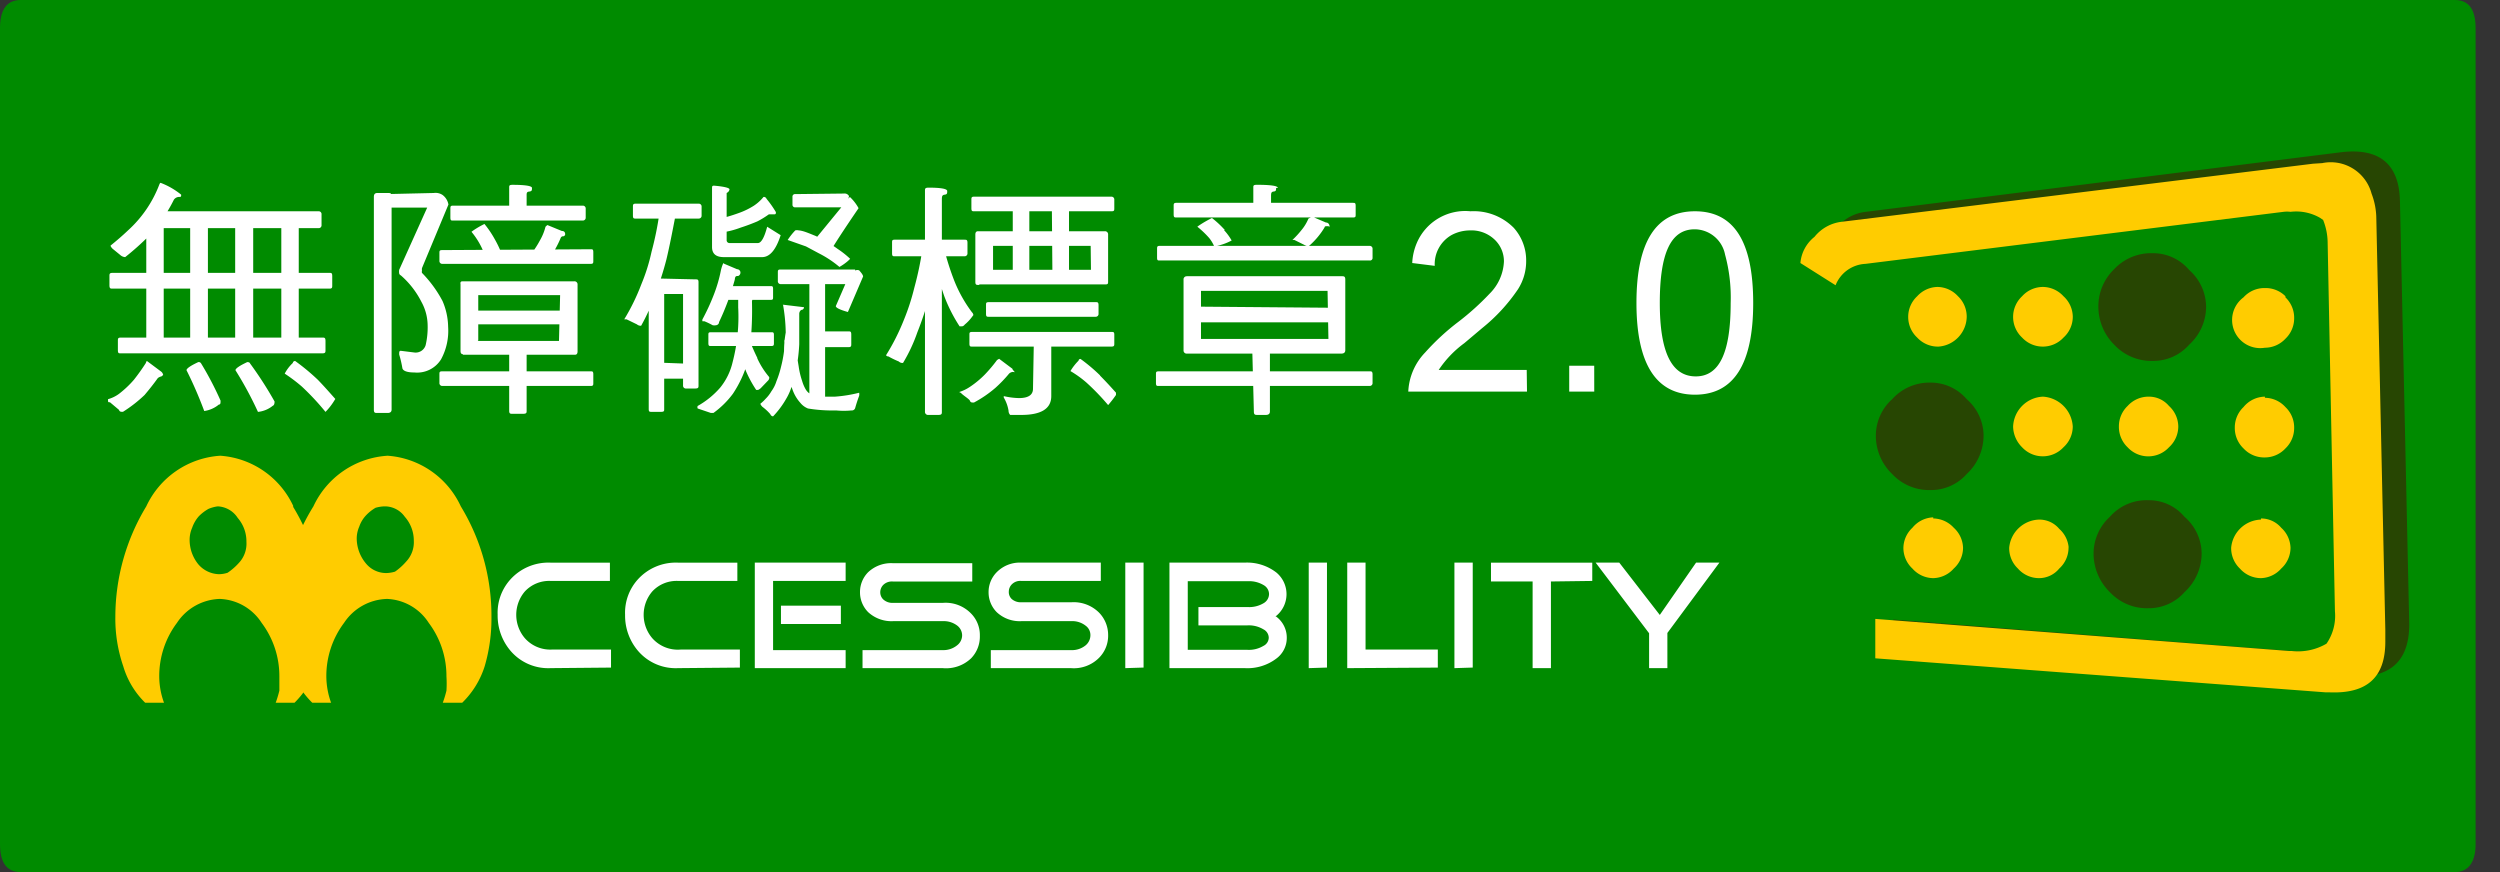
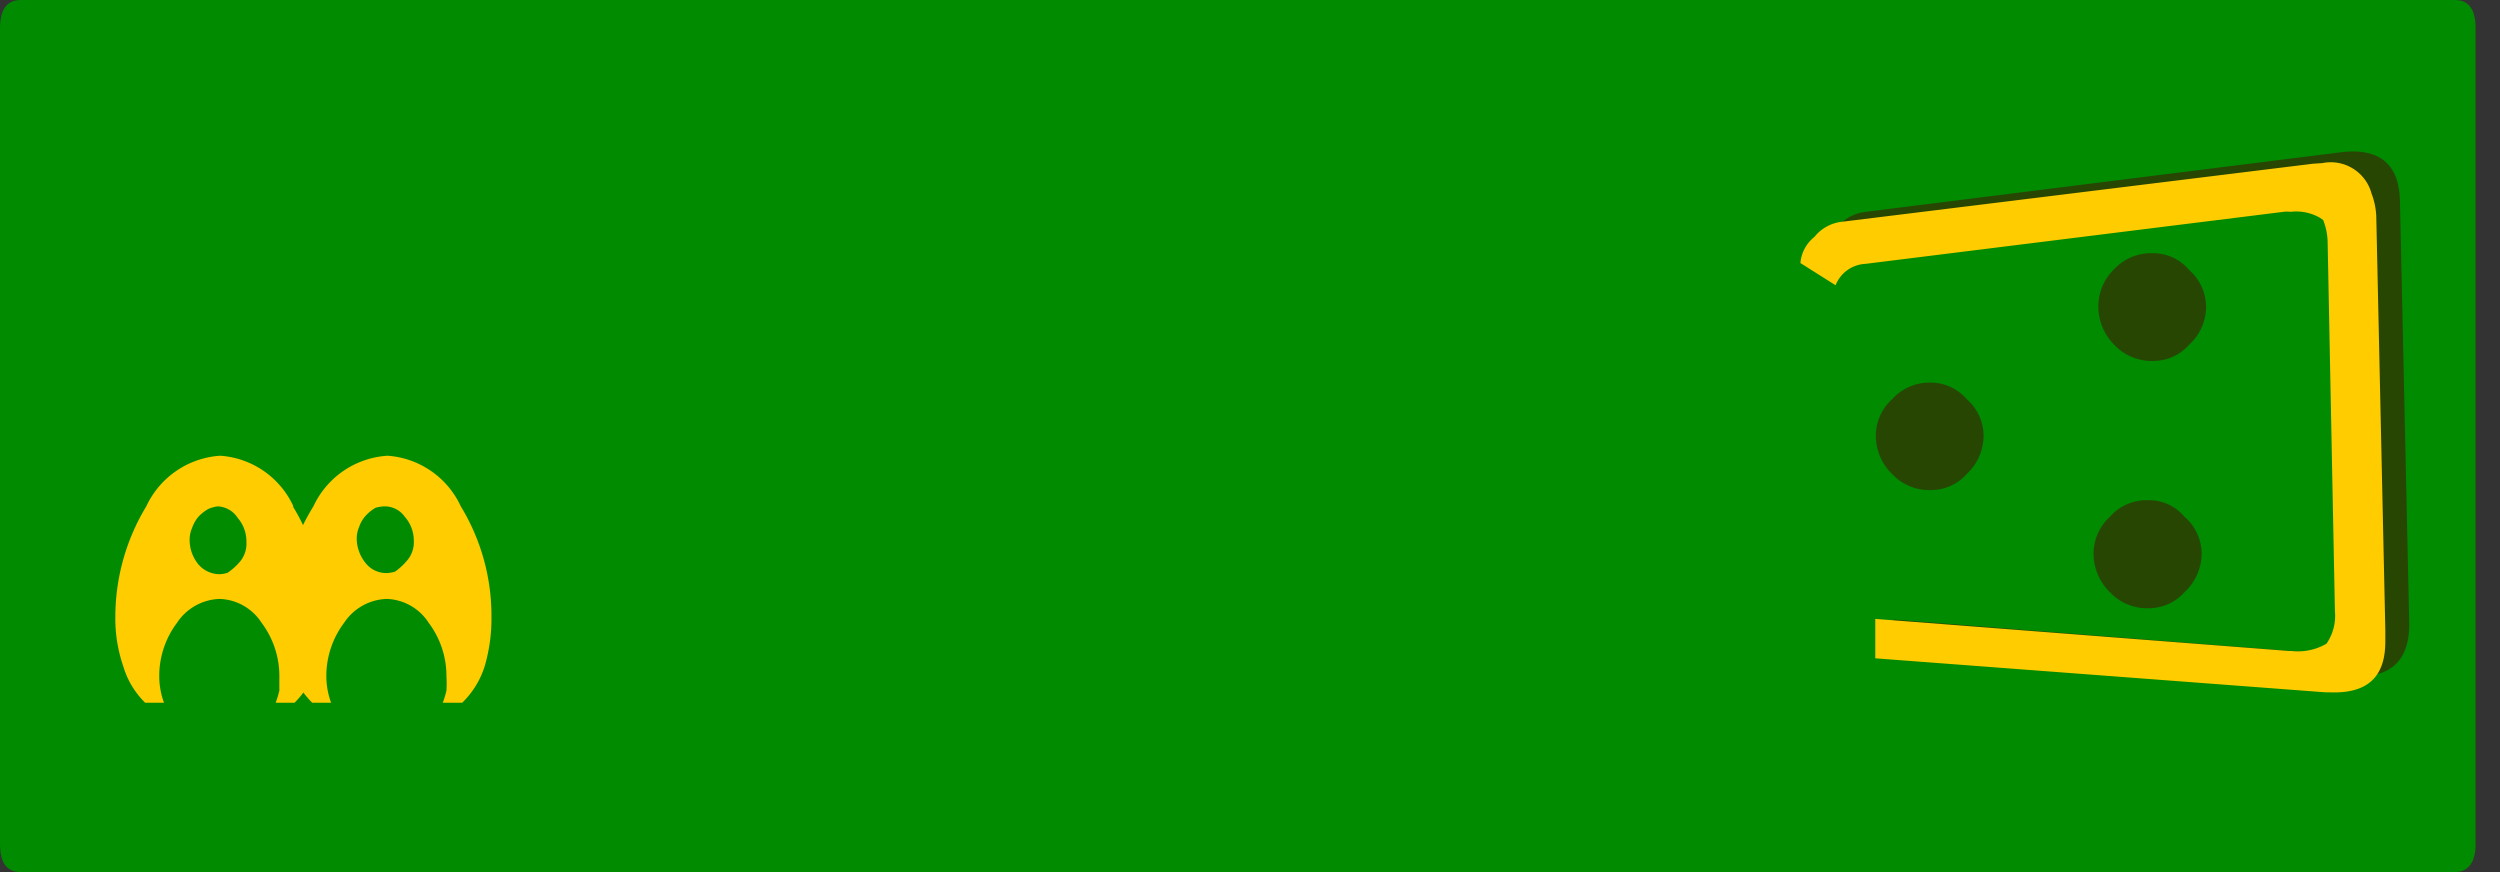
<svg xmlns="http://www.w3.org/2000/svg" width="86" height="30" viewBox="0 0 86 30">
  <rect x="0" y="0" width="86" height="30" fill="#333333" stroke="none" />
  <g fill="none" fill-rule="evenodd">
    <path d="M0 .968C0 .319.242 0 .716 0h83.73c.473 0 .715.32.715.968v28.064c0 .62-.242.968-.716.968H.716C.242 30 0 29.69 0 29.032V.968z" fill="#008B00" />
    <path d="m63.745 9.087-.842-.27a1.49 1.49 0 0 1 .494-1.2 1.52 1.52 0 0 1 .784-.33l16.287-2.042c1.364-.184 2.061.378 2.09 1.665l.32 14.564c0 1.287-.668 1.887-2.062 1.79L65.13 22.027v-.716l14.516 1.151c1.249.078 1.858-.455 1.83-1.616L81.212 7.79c0-1.17-.668-1.664-1.878-1.49L64.84 8.139a1.142 1.142 0 0 0-1.094.948z" fill="#274602" />
    <path d="M79.877 5.613c.756-.16 1.504.3 1.704 1.045.104.269.16.554.164.842l.31 14.158v.416c0 1.22-.62 1.8-1.936 1.742h-.125l-15.484-1.17V21.29l14.235 1.104h.087c.417.048.838-.04 1.2-.252.224-.326.327-.72.29-1.113l-.251-12.687a2.148 2.148 0 0 0-.155-.774L79.82 7.5a1.635 1.635 0 0 0-1.025-.213c-.08-.01-.162-.01-.242 0L64.17 9.077c-.457.022-.859.31-1.026.736l-1.21-.765c.03-.354.206-.68.484-.9.238-.298.588-.487.968-.522l16.18-1.994.31-.02z" fill="#FC0" />
-     <path d="M74.613 10.19c.2.181.316.437.32.707a.968.968 0 0 1-.32.716.968.968 0 0 1-.687.31 1.045 1.045 0 0 1-1.036-1.026.968.968 0 0 1 .3-.707.968.968 0 0 1 .736-.319.9.9 0 0 1 .687.32zm-4.336-.319c.27.003.526.12.707.32.2.18.316.436.32.706a.968.968 0 0 1-.32.716.968.968 0 0 1-.707.31.968.968 0 0 1-.716-.31.968.968 0 0 1-.31-.716c.001-.268.114-.524.31-.707a.968.968 0 0 1 .716-.319zm0 3.774c.553.033.993.474 1.026 1.026a.968.968 0 0 1-.32.716.968.968 0 0 1-.706.31.968.968 0 0 1-.716-.31 1.026 1.026 0 0 1-.31-.716 1.074 1.074 0 0 1 1.026-1.026zm3.649 0a.9.9 0 0 1 .687.32c.2.18.316.436.32.706a.968.968 0 0 1-.32.716.968.968 0 0 1-1.423 0 .968.968 0 0 1-.3-.716.968.968 0 0 1 .3-.706.968.968 0 0 1 .736-.32zm-7.278-3.774c.27.003.526.12.707.32.193.183.301.439.3.706-.009.54-.428.986-.968 1.026a.968.968 0 0 1-.735-.31.968.968 0 0 1-.31-.716c0-.268.113-.524.31-.707a.968.968 0 0 1 .696-.319zm-.735 4.094a.968.968 0 0 1 .735-.32c.27.004.526.12.707.32.193.184.301.44.3.706a.968.968 0 0 1-.3.716.968.968 0 0 1-.707.31.968.968 0 0 1-.735-.31 1.026 1.026 0 0 1-.31-.716c.001-.268.113-.524.31-.706zm.59 3.87c.27.004.526.12.707.32.195.176.31.424.319.687a.968.968 0 0 1-.32.716.968.968 0 0 1-.706.33.968.968 0 0 1-.716-.33.968.968 0 0 1-.31-.716.968.968 0 0 1 .31-.687.968.968 0 0 1 .716-.358v.038zm7.984.32a.968.968 0 0 1 0 1.403.968.968 0 0 1-1.442 0 .968.968 0 0 1-.3-.716.968.968 0 0 1 1.742-.687zm-3.329.687a.968.968 0 0 1-.32.716.9.9 0 0 1-.686.33.968.968 0 0 1-.736-.33.968.968 0 0 1-.3-.716 1.065 1.065 0 0 1 1.036-.968.89.89 0 0 1 .687.32.968.968 0 0 1 .32.61v.038zm7.461-8.613c.193.184.302.44.3.706a.968.968 0 0 1-.3.717.968.968 0 0 1-.706.31.968.968 0 0 1-.736-1.733.968.968 0 0 1 .736-.32.968.968 0 0 1 .706.281v.039zm-.706 3.455c.27.003.526.119.706.32.193.183.302.439.3.706a.968.968 0 0 1-.3.716.968.968 0 0 1-.706.31.968.968 0 0 1-.736-.31.968.968 0 0 1-.3-.716.968.968 0 0 1 .3-.707.968.968 0 0 1 .736-.358v.039zm-.136 4.151a.91.91 0 0 1 .697.32c.196.176.31.424.32.687a.968.968 0 0 1-.32.716.968.968 0 0 1-.697.33.968.968 0 0 1-.725-.33.968.968 0 0 1-.3-.716c.048-.535.488-.95 1.025-.968v-.039z" fill="#FC0" />
    <path d="M72.726 9.261a1.742 1.742 0 0 1 1.326-.551c.485-.004.946.209 1.258.58.363.318.574.776.58 1.258a1.771 1.771 0 0 1-.58 1.307 1.645 1.645 0 0 1-1.258.561 1.752 1.752 0 0 1-1.326-.561 1.848 1.848 0 0 1-.542-1.307c-.003-.485.192-.95.542-1.287zM68.235 14.99a1.81 1.81 0 0 1-.58 1.316 1.635 1.635 0 0 1-1.239.552c-.5.015-.984-.186-1.326-.552a1.829 1.829 0 0 1-.561-1.316c0-.48.203-.938.561-1.258a1.723 1.723 0 0 1 1.326-.57c.477-.001.93.208 1.239.57.366.316.578.775.58 1.258zM72.58 17.777c.334-.38.821-.589 1.326-.57.478-.005.932.204 1.24.57.368.315.583.774.59 1.258-.001.509-.215.993-.59 1.336a1.635 1.635 0 0 1-1.24.552c-.5.015-.983-.186-1.325-.552a1.858 1.858 0 0 1-.562-1.336c.003-.479.207-.935.562-1.258z" fill="#274602" />
-     <path d="m5.052 12.416.493.368c.037.029.06.07.068.116l-.058.048a.3.3 0 0 0-.126.058c-.145.204-.3.397-.455.581a4.655 4.655 0 0 1-.745.58c-.068 0-.116 0-.135-.067l-.31-.261c-.049 0-.068 0-.068-.058v-.049c.136-.038.264-.1.378-.184.186-.143.358-.305.512-.483.145-.184.281-.374.407-.571 0 0 .029-.078.039-.078zm6.28-3.029c.068 0 .097 0 .097.116v.31c0 .077 0 .116-.097.116H3.871c-.068 0-.106 0-.106-.116v-.31c0-.077 0-.116.106-.116h7.461zM5.526 6.29c.256.097.494.234.706.407 0 .058 0 .077-.058.077a.223.223 0 0 0-.193.097 5.216 5.216 0 0 1-.862 1.248c-.256.258-.528.5-.813.726a.28.28 0 0 1-.174-.077l-.261-.213s-.068-.068-.068-.107c.203-.164.407-.338.6-.522a4.084 4.084 0 0 0 1.074-1.568c.02-.048.03-.068.049-.068zm5.564 5.323c.068 0 .107 0 .107.116v.31c0 .077 0 .116-.107.116H4.152c-.068 0-.097 0-.097-.116v-.31c0-.077 0-.116.097-.116h6.938zM5.032 7.529h.6v4.2c0 .077 0 .116-.126.116h-.358a.106.106 0 0 1-.116-.116v-4.2zm5.923-.261a.097.097 0 0 1 .106.106v.368a.097.097 0 0 1-.106.106H5.4a.097.097 0 0 1-.106-.106v-.368a.097.097 0 0 1 .106-.106h5.555zm-4.036 5.235c.25.411.473.838.668 1.278 0 .087 0 .135-.058.135-.144.12-.318.196-.503.223-.178-.479-.381-.947-.61-1.404 0-.058.136-.154.407-.28a.097.097 0 0 1 .096.048zM6.542 7.53h.61v4.2c0 .077 0 .116-.136.116h-.348c-.087 0-.126 0-.126-.116v-4.2zm1.548 0h.62v4.2c0 .077-.049.116-.136.116h-.358c-.077 0-.126 0-.126-.116v-4.2zm.513 4.974c.307.419.588.855.842 1.307 0 .084-.02.132-.058.145a.968.968 0 0 1-.513.213 12.484 12.484 0 0 0-.774-1.433c0-.058.135-.154.406-.28.059 0 .088.02.097.048zM9.677 7.53h.6v4.2c0 .077 0 .116-.125.116h-.358a.106.106 0 0 1-.117-.116v-4.2zm1.258 5.536c.233.241.426.464.6.658l-.048.077a2.11 2.11 0 0 1-.29.368 8.71 8.71 0 0 0-.813-.871 5.497 5.497 0 0 0-.59-.445c.072-.138.167-.262.28-.368 0-.049.058-.068.078-.068.275.198.537.415.783.649zM12.987 6.639h.348c.088 0 .136 0 .136.106v7.345c0 .078-.048.116-.136.116h-.348c-.087 0-.126 0-.126-.116V6.774c0-.097.039-.135.126-.135zm1.936 0v.503h-1.636c-.077 0-.126 0-.126-.097v-.27c0-.059.049-.098.126-.098l1.636-.038zm0 0a.435.435 0 0 1 .3.067c.107.08.18.198.203.33l-.91 2.187a.368.368 0 0 0 0 .096.106.106 0 0 0 0 .068c.281.287.52.613.707.968.122.28.188.583.193.89.026.386-.058.772-.242 1.113a.968.968 0 0 1-.92.455c-.26 0-.406-.058-.415-.165a3.726 3.726 0 0 0-.107-.454c0-.088 0-.126.058-.126l.465.058a.358.358 0 0 0 .387-.252 2.69 2.69 0 0 0 .068-.716 1.703 1.703 0 0 0-.213-.774 3.01 3.01 0 0 0-.707-.91.097.097 0 0 1-.058-.068.387.387 0 0 1 0-.125l1.19-2.642zm5.4 1.935c.058 0 .087 0 .087.107v.29c0 .068 0 .106-.087.106h-5.11a.097.097 0 0 1-.097-.106V8.71c0-.078 0-.107.097-.107l5.11-.029zm0 4.2c.058 0 .087 0 .087.107v.29c0 .068 0 .106-.087.106h-5.11a.097.097 0 0 1-.097-.106v-.29c0-.078 0-.107.097-.107h5.11zm-.271-5.7a.097.097 0 0 1 .096.107v.3a.097.097 0 0 1-.096.106H15.58c-.058 0-.087 0-.087-.106v-.3c0-.068 0-.107.087-.107h4.47zM15.91 9.677h3.87l-.483.475h-2.845v1.558l-.484.474c-.078 0-.126 0-.126-.116V9.774c-.013-.064.01-.097.068-.097zm3.358.475.484-.475a.106.106 0 0 1 .116.117v2.293c0 .078-.03.116-.087.116H15.91l.484-.474h2.835l.039-1.577zm.213.532c.058 0 .087 0 .087.097v.28c0 .068 0 .097-.087.097h-3.262c-.058 0-.087 0-.087-.097v-.28c0-.058 0-.097.087-.097h3.262zm-2.458-2.449c.085.15.16.305.222.465-.166.09-.346.153-.532.184a2.661 2.661 0 0 0-.494-.91s.155-.126.446-.27c.135.165.255.343.358.531zm1.277-1.77c0 .077 0 .116-.097.125-.097.01-.087.068-.087.175v.454c0 .078 0 .116-.126.116h-.358a.106.106 0 0 1-.116-.116v-.764c0-.068 0-.097.116-.097.445 0 .668.039.668.107zm-.784 5.487h.6v2.177c0 .068 0 .106-.126.106h-.358c-.077 0-.116 0-.116-.106v-2.177zm1.316-4.21.494.203c.077 0 .116.039.116.116 0 0 0 .049-.058.068a.087.087 0 0 0-.097.058c-.11.266-.253.516-.426.745 0 0 0 .058-.067.058a.329.329 0 0 1-.136-.048l-.27-.184-.098-.048c.106-.138.2-.283.281-.436a1.81 1.81 0 0 0 .194-.474s.058-.058.067-.058zM22.713 7.229l.522.194c-.106.551-.203 1.054-.31 1.5-.107.417-.24.827-.396 1.229a6.571 6.571 0 0 1-.474 1.054.203.203 0 0 1-.145-.048l-.358-.174h-.078c.234-.384.431-.79.59-1.21.15-.36.267-.732.349-1.113.117-.436.208-.878.27-1.326 0 0 .01-.106.03-.106zm1.326-.223a.097.097 0 0 1 .096.107v.3a.097.097 0 0 1-.096.106H21.87c-.068 0-.097 0-.097-.106v-.3c0-.068 0-.107.097-.107h2.168zM22.423 9.61h.31c.077 0 .115 0 .115.096v4.365c0 .068 0 .097-.116.097h-.31c-.077 0-.106 0-.106-.097V9.677s.03-.067.107-.067zm1.5 0c.067 0 .106 0 .106.096v3.552c0 .068 0 .107-.116.107h-.31a.097.097 0 0 1-.106-.107v-3.145h-.823c-.058 0-.087 0-.087-.107v-.329c0-.067 0-.096.087-.096l1.249.029zm-.223 2.903c.068 0 .097 0 .097.106v.3c0 .068 0 .107-.097.107h-1.026c-.058 0-.087 0-.087-.107v-.338c0-.068 0-.107.087-.107l1.026.039zm2.265-2.478c.067 0 .096 0 .096.078a.106.106 0 0 1-.058.106.165.165 0 0 0-.135.165c.018.664-.024 1.328-.126 1.984-.111.42-.291.819-.532 1.18a3.077 3.077 0 0 1-.668.658h-.087L24 14.052a.106.106 0 0 1 0-.087c.292-.164.554-.377.774-.63.206-.254.352-.552.426-.87a6.165 6.165 0 0 0 .194-1.888v-.542c0-.048 0-.067.096-.067l.475.067zM24.9 9.068l.455.193c.077 0 .116.068.116.107a.126.126 0 0 1-.077.126c-.068 0-.107 0-.117.125a8.71 8.71 0 0 1-.542 1.462c0 .077-.077.106-.096.106a.29.29 0 0 1-.126 0 2.448 2.448 0 0 0-.28-.135h-.068a.126.126 0 0 1 0-.068c.142-.263.268-.534.377-.813.115-.288.202-.586.261-.89.049-.184.078-.233.097-.233v.02zm1.635 2.361c.059 0 .088 0 .088.097v.27c0 .069 0 .107-.088.107h-2.08c-.058 0-.087 0-.087-.106v-.271c0-.068 0-.097.087-.097h2.08zm-1.441-4.916s0 .077-.097.126v1.616a.097.097 0 0 0 .106.106h.968c.116 0 .223-.193.32-.561l.464.29c-.161.504-.374.755-.639.755H24.9c-.271 0-.406-.116-.406-.348V6.484c0-.068 0-.097.067-.097.358.03.533.078.533.126zm1.19.261s.058 0 .087.068c.119.143.225.295.32.455 0 .048 0 .077-.059.077h-.184c-.126.09-.258.172-.396.242a6.441 6.441 0 0 1-.571.213 3.058 3.058 0 0 1-.63.165l-.164-.455c.24-.051.476-.12.707-.204.19-.065.372-.153.541-.26a1.49 1.49 0 0 0 .33-.3h.019zm.222 3.068c.059 0 .088 0 .088.097v.28c0 .068 0 .097-.088.097H24.93c-.058 0-.087 0-.087-.097v-.28c0-.058 0-.097.087-.097h1.577zm-.454 2.487c.105.23.242.446.406.639a.087.087 0 0 1 0 .058.145.145 0 0 1-.048.077l-.242.252s-.068.058-.097.058h-.058a4.016 4.016 0 0 1-.348-.639 9.696 9.696 0 0 1-.29-.89l.396-.223c.082.221.175.438.28.649v.019zm.88-1.848.726.087a.097.097 0 0 1-.058.087c-.068 0-.106.087-.106.135v1.055c-.012.24-.038.48-.078.716-.039.213-.09.423-.155.63-.045.183-.116.359-.213.522a3.087 3.087 0 0 1-.454.61s-.068 0-.097-.078a1.703 1.703 0 0 0-.271-.251s-.068-.068-.068-.107c.063-.05.122-.104.174-.164a1.2 1.2 0 0 0 .203-.262 1.18 1.18 0 0 0 .175-.348c.064-.157.116-.319.155-.484.047-.181.083-.366.106-.552 0-.212.02-.425.058-.638a5.923 5.923 0 0 0-.097-.978v.02zm2.487-1.21-.135.503h-2.43a.097.097 0 0 1-.096-.106v-.29c0-.078 0-.107.097-.107h2.564zm-2.148 2.439c.077 0 .116 0 .116.096 0 .29.048.552.087.794.023.168.062.333.116.494.03.105.071.205.126.3a.455.455 0 0 0 .184.174c.054.034.113.06.174.077h.649c.28-.02.56-.065.832-.135a.28.28 0 0 1 0 .106 5.235 5.235 0 0 0-.136.416.116.116 0 0 1-.125.087 2.797 2.797 0 0 1-.533 0 5.12 5.12 0 0 1-.967-.067.639.639 0 0 1-.262-.194 1.335 1.335 0 0 1-.251-.406 3.494 3.494 0 0 1-.165-.552 7.858 7.858 0 0 1-.135-1.142c0-.068 0-.097.096-.097h.262l-.068.049zm.794-3.59c.264.124.517.273.754.445.152.1.294.213.426.338 0 0-.116.136-.368.28a3.658 3.658 0 0 0-.716-.473l-.435-.233-.63-.222c.077-.118.164-.228.262-.33a.242.242 0 0 1 .116 0c.155.01.349.098.59.194zm.967-1.462c.07-.01.14.025.174.087l-.087.387h-1.76a.087.087 0 0 1-.098-.097v-.26a.087.087 0 0 1 .097-.098l1.674-.019zm-1.19 2.903h.542v4.278c0 .067 0 .096-.116.096h-.32c-.067 0-.106 0-.106-.096V9.56zm1.393-2.787c.12.113.221.243.3.387-.522.765-.841 1.258-.967 1.48 0 0 0 .069-.058.069a.213.213 0 0 1-.136-.058l-.31-.281a.087.087 0 0 1-.067-.087l1.238-1.51zm-.048 4.626c.068 0 .097 0 .097.116v.31c0 .077 0 .116-.097.116h-.968c-.067 0-.096 0-.096-.116v-.31c0-.077 0-.116.096-.116h.968zm.097-2.1h.145a.184.184 0 0 1 .126 0c.087.097.135.165.135.213l-.522 1.22c-.28-.078-.416-.146-.416-.204l.532-1.229zM31.761 8.506l.513.194a25.587 25.587 0 0 1-.31 1.51c-.112.414-.247.82-.406 1.219a5.574 5.574 0 0 1-.493 1.055.174.174 0 0 1-.146-.049 3.039 3.039 0 0 1-.358-.174s-.077 0-.077-.048c.24-.384.443-.789.61-1.21.147-.358.266-.727.358-1.103.12-.44.214-.885.28-1.335 0 0 .01-.059.03-.059zm1.423-.26c.058 0 .097 0 .097.106v.358a.097.097 0 0 1-.097.106h-2.4c-.068 0-.097 0-.097-.106v-.358c0-.078 0-.107.097-.107h2.4zm-.6-1.675c0 .077 0 .116-.087.126-.087.01-.097.058-.097.164v7.297c0 .077 0 .116-.126.116h-.339a.106.106 0 0 1-.116-.116V6.561c0-.067 0-.106.126-.106.416 0 .639.039.639.116zm.251 3.106c.153.38.355.738.6 1.065.028.025.045.06.049.097l-.058.077c-.07.094-.152.178-.242.252a.135.135 0 0 1-.087.058h-.087a5.371 5.371 0 0 1-.523-1.026c-.17-.488-.312-.986-.426-1.49l.397-.233c.098.409.224.81.377 1.2zm1.53 2.662.464.348c0 .048.068.078.068.107 0 .029 0 0-.058 0a.223.223 0 0 0-.126.058 4.548 4.548 0 0 1-.474.493 4.026 4.026 0 0 1-.736.503c-.068 0-.116 0-.135-.058-.02-.058-.213-.174-.29-.251-.078-.078-.068 0-.068-.058.127-.04.247-.1.358-.175.185-.123.357-.266.513-.425.149-.156.288-.32.416-.494 0 0 .058-.039.068-.039v-.01zm3.87-.92c.068 0 .097 0 .097.097v.3c0 .068 0 .107-.097.107h-4.79c-.068 0-.097 0-.097-.107v-.3c0-.068 0-.097.097-.097h4.79zm0-4.654a.097.097 0 0 1 .097.106v.29c0 .078 0 .107-.097.107h-4.722c-.068 0-.097 0-.097-.107v-.29c0-.068 0-.106.097-.106h4.722zm-4.587 1.19h4.365l-.484.503h-3.368V9.3l-.484.503c-.087 0-.125 0-.125-.106V8.07c0-.077.029-.116.096-.116zm3.871.503.484-.503a.106.106 0 0 1 .116.116v1.606c0 .078 0 .107-.096.107h-4.346l.484-.503h3.368l-.01-.823zm.175 1.936c.058 0 .096 0 .096.106v.29a.097.097 0 0 1-.096.107h-3.678c-.068 0-.097 0-.097-.107v-.29c0-.077 0-.106.097-.106h3.678zm-2.13 1.296h.6v1.936c0 .435-.348.648-1.035.648h-.377s-.058-.048-.058-.145a1.306 1.306 0 0 0-.165-.455v-.048c.171.041.346.064.523.068.319 0 .483-.107.483-.32l.03-1.684zm-.725-4.664h.57v2.42c0 .077 0 .106-.125.106h-.33c-.077 0-.115 0-.115-.107v-2.42zm1.345 0h.59v2.42c0 .077 0 .106-.126.106h-.329c-.077 0-.116 0-.116-.107l-.02-2.42zm1.655 5.893c.222.223.396.416.551.59v.078a3.871 3.871 0 0 1-.27.348 8.071 8.071 0 0 0-.746-.774 3.668 3.668 0 0 0-.551-.396 1.81 1.81 0 0 1 .28-.359s0-.058.068-.058c.24.174.466.365.677.571h-.01zM47.12 12.774c.057 0 .096 0 .096.107v.29a.097.097 0 0 1-.097.106h-7.258c-.067 0-.096 0-.096-.106v-.29c0-.078 0-.107.096-.107h7.258zm0-4.316a.097.097 0 0 1 .096.107v.3a.087.087 0 0 1-.097.096H39.89c-.058 0-.087 0-.087-.096v-.3c0-.068 0-.107.087-.107h7.23zm-.572-1.48c.058 0 .087 0 .087.106v.29c0 .078 0 .107-.087.107h-6.077c-.068 0-.097 0-.097-.107v-.29c0-.068 0-.107.097-.107h6.077zM40.83 9.502h5.352l-.484.503h-4.384v1.655l-.484.504a.106.106 0 0 1-.116-.117V9.62a.106.106 0 0 1 .116-.116zm4.839.503.484-.503c.077 0 .125 0 .125.116v2.43c0 .077-.048.116-.135.116h-5.313l.484-.504h4.384l-.03-1.655zm.213.581c.058 0 .087 0 .087.097v.3c0 .068 0 .106-.087.106h-4.84c-.067 0-.096 0-.096-.106v-.339c0-.068 0-.097.097-.097l4.839.04zm-3.775-2.67c.101.108.189.228.262.357-.188.1-.39.17-.6.203a1.258 1.258 0 0 0-.174-.29c-.124-.14-.26-.27-.407-.387 0 0 .174-.135.503-.3.161.125.31.264.445.416h-.029zm.968 3.996h.61v2.245c0 .077-.049.116-.136.116h-.29c-.077 0-.126 0-.126-.116l-.058-2.245zm.823-5.448c0 .077 0 .116-.087.125-.087.01-.087.068-.087.175v.348c0 .077-.049.116-.136.116h-.348c-.087 0-.126 0-.126-.116v-.658c0-.068 0-.097.126-.097.493 0 .716.039.716.107h-.058zm1.19.967.523.223c.087 0 .125.077.125.126 0 .048 0 0-.067 0-.068 0-.097 0-.107.048a2.671 2.671 0 0 1-.484.59s-.058.049-.077.049a.358.358 0 0 1-.145-.049l-.33-.164h-.067c.115-.108.222-.224.32-.349a1.52 1.52 0 0 0 .232-.387s.125-.058.135-.058l-.058-.029zM52.529 13.471h-4.084c.023-.504.23-.983.58-1.345.347-.388.729-.741 1.143-1.055a9 9 0 0 0 1.074-.968c.297-.293.473-.686.493-1.103a1.026 1.026 0 0 0-.338-.774 1.152 1.152 0 0 0-.823-.3c-.226 0-.45.056-.648.164a1.152 1.152 0 0 0-.571 1.055l-.774-.097c.01-.243.067-.483.164-.706a1.81 1.81 0 0 1 1.839-1.074 1.935 1.935 0 0 1 1.49.57c.28.314.433.722.426 1.143a1.79 1.79 0 0 1-.28.967c-.341.505-.755.955-1.23 1.336l-.619.522a3.648 3.648 0 0 0-.88.92h3.028l.01.745zM54.842 13.471h-.861v-.89h.86zM60.31 10.423c0 2.1-.668 3.154-2.004 3.154-1.335 0-2.012-1.054-2.012-3.154 0-2.1.667-3.155 2.012-3.155 1.346 0 2.004 1.045 2.004 3.155zm-.775 0a5.623 5.623 0 0 0-.193-1.665 1.074 1.074 0 0 0-1.045-.87c-.823 0-1.2.822-1.2 2.535 0 1.712.416 2.525 1.238 2.525.823 0 1.2-.842 1.2-2.525z" fill="#FFF" fill-rule="nonzero" />
    <path d="M7.171 17.506a1.49 1.49 0 0 0-.33.252 1.19 1.19 0 0 0-.231.397 1.035 1.035 0 0 0-.087.416c0 .307.106.604.3.842.177.207.433.33.706.339a.968.968 0 0 0 .3-.049c.146-.099.28-.216.397-.348a.968.968 0 0 0 .251-.716 1.229 1.229 0 0 0-.3-.823.861.861 0 0 0-.687-.397 1.22 1.22 0 0 0-.319.087zm2.903-.087a7.248 7.248 0 0 1 1.065 3.813 5.806 5.806 0 0 1-.233 1.684c-.154.475-.42.906-.774 1.258h-.648c.05-.136.091-.275.126-.416v-.484A3.048 3.048 0 0 0 9 21.426a1.79 1.79 0 0 0-1.442-.823 1.829 1.829 0 0 0-1.47.823 3.048 3.048 0 0 0-.61 1.848c.002.307.058.612.164.9h-.648a2.903 2.903 0 0 1-.755-1.258 5.032 5.032 0 0 1-.271-1.703 7.345 7.345 0 0 1 1.064-3.794 3.02 3.02 0 0 1 2.545-1.742 3 3 0 0 1 2.517 1.742h-.02z" fill="#FC0" />
-     <path d="M18.939 22.984a1.703 1.703 0 0 1-1.355-.571 1.868 1.868 0 0 1-.465-1.268c-.018-.45.142-.887.446-1.22a1.761 1.761 0 0 1 1.374-.57h2.042v.629h-2.042a1.142 1.142 0 0 0-.88.358c-.4.464-.4 1.152 0 1.616.232.26.57.402.918.387h2.042v.62l-2.08.019zM23.323 22.984a1.703 1.703 0 0 1-1.355-.571 1.868 1.868 0 0 1-.465-1.268c-.018-.45.142-.887.445-1.22a1.761 1.761 0 0 1 1.375-.57h2.042v.629h-2.042a1.142 1.142 0 0 0-.881.358c-.4.464-.4 1.152 0 1.616.244.273.602.417.968.387h2.042v.62l-2.13.019zM26.594 22.365h2.496v.619h-3.125v-3.63h3.125v.63h-2.496v2.38zm2.332-1.53v.63h-2.061v-.63h2.06zM32.429 22.984h-2.758v-.62h2.758a.745.745 0 0 0 .494-.164.435.435 0 0 0 .174-.339.426.426 0 0 0-.165-.338.765.765 0 0 0-.503-.155h-1.713a1.18 1.18 0 0 1-.851-.31.968.968 0 0 1-.281-.687.968.968 0 0 1 .28-.687c.23-.216.538-.328.852-.31h2.73v.63h-2.73a.426.426 0 0 0-.32.106.358.358 0 0 0-.115.261.339.339 0 0 0 .106.252c.09.08.208.122.33.116h1.712c.36-.03.714.101.968.358.205.204.317.484.31.774.008.288-.1.567-.3.774a1.248 1.248 0 0 1-.978.339zM36.842 22.984h-2.758v-.62h2.758a.745.745 0 0 0 .503-.164.455.455 0 0 0 .165-.339.397.397 0 0 0-.165-.338.745.745 0 0 0-.503-.155h-1.713a1.152 1.152 0 0 1-.842-.31.968.968 0 0 1-.28-.687.968.968 0 0 1 .28-.687c.222-.224.527-.344.842-.33h2.739v.63h-2.739a.406.406 0 0 0-.31.106.358.358 0 0 0-.116.262.329.329 0 0 0 .097.251c.09.08.209.12.329.116h1.713c.36-.028.713.103.968.358.201.207.312.486.31.775.005.289-.107.568-.31.774a1.22 1.22 0 0 1-.968.358zM38.71 22.984v-3.63h.629v3.61zM43.877 21.194a.9.9 0 0 1 .388.745.88.88 0 0 1-.359.716 1.645 1.645 0 0 1-1.083.329h-2.594v-3.63h2.594c.39-.018.773.102 1.083.34a.968.968 0 0 1 0 1.49l-.029.01zm-.967 1.16a.968.968 0 0 0 .551-.135.32.32 0 0 0 .184-.28.329.329 0 0 0-.184-.29.968.968 0 0 0-.551-.136h-1.684v-.63h1.693a.968.968 0 0 0 .552-.135.368.368 0 0 0 .184-.31.358.358 0 0 0-.184-.309.968.968 0 0 0-.552-.135h-2.06v2.36h2.05zM45.02 22.984v-3.63h.628v3.61zM46.345 22.984v-3.63h.63v2.991h2.486v.62zM50.032 22.984v-3.63h.63v3.61zM53.352 20.003v2.98h-.63v-2.98H51.29v-.648h3.484v.629zM57.358 22.984h-.629v-1.2l-1.839-2.43h.813l1.394 1.8 1.248-1.8h.803l-1.79 2.42z" fill="#FFF" fill-rule="nonzero" />
    <path d="M9.677 21.213a7.345 7.345 0 0 1 1.104-3.794 3.02 3.02 0 0 1 2.554-1.742 3.01 3.01 0 0 1 2.517 1.742 7.239 7.239 0 0 1 1.054 3.813 5.806 5.806 0 0 1-.232 1.684c-.15.477-.416.909-.774 1.258h-.668c.05-.136.092-.275.126-.416.01-.161.01-.323 0-.484a3.048 3.048 0 0 0-.61-1.848 1.79 1.79 0 0 0-1.432-.823 1.829 1.829 0 0 0-1.48.823 3.048 3.048 0 0 0-.61 1.848c.003.307.058.612.164.9h-.648a2.903 2.903 0 0 1-.755-1.258 5.284 5.284 0 0 1-.31-1.703zm3.562-3.794a1.22 1.22 0 0 0-.32.049 1.452 1.452 0 0 0-.319.251 1.074 1.074 0 0 0-.242.397 1.035 1.035 0 0 0-.087.416c.005.308.114.605.31.842a.9.9 0 0 0 .696.339c.105-.001.21-.018.31-.048.143-.1.273-.217.387-.349a.968.968 0 0 0 .261-.716c.001-.303-.109-.595-.31-.823a.842.842 0 0 0-.686-.358z" fill="#FC0" />
  </g>
</svg>